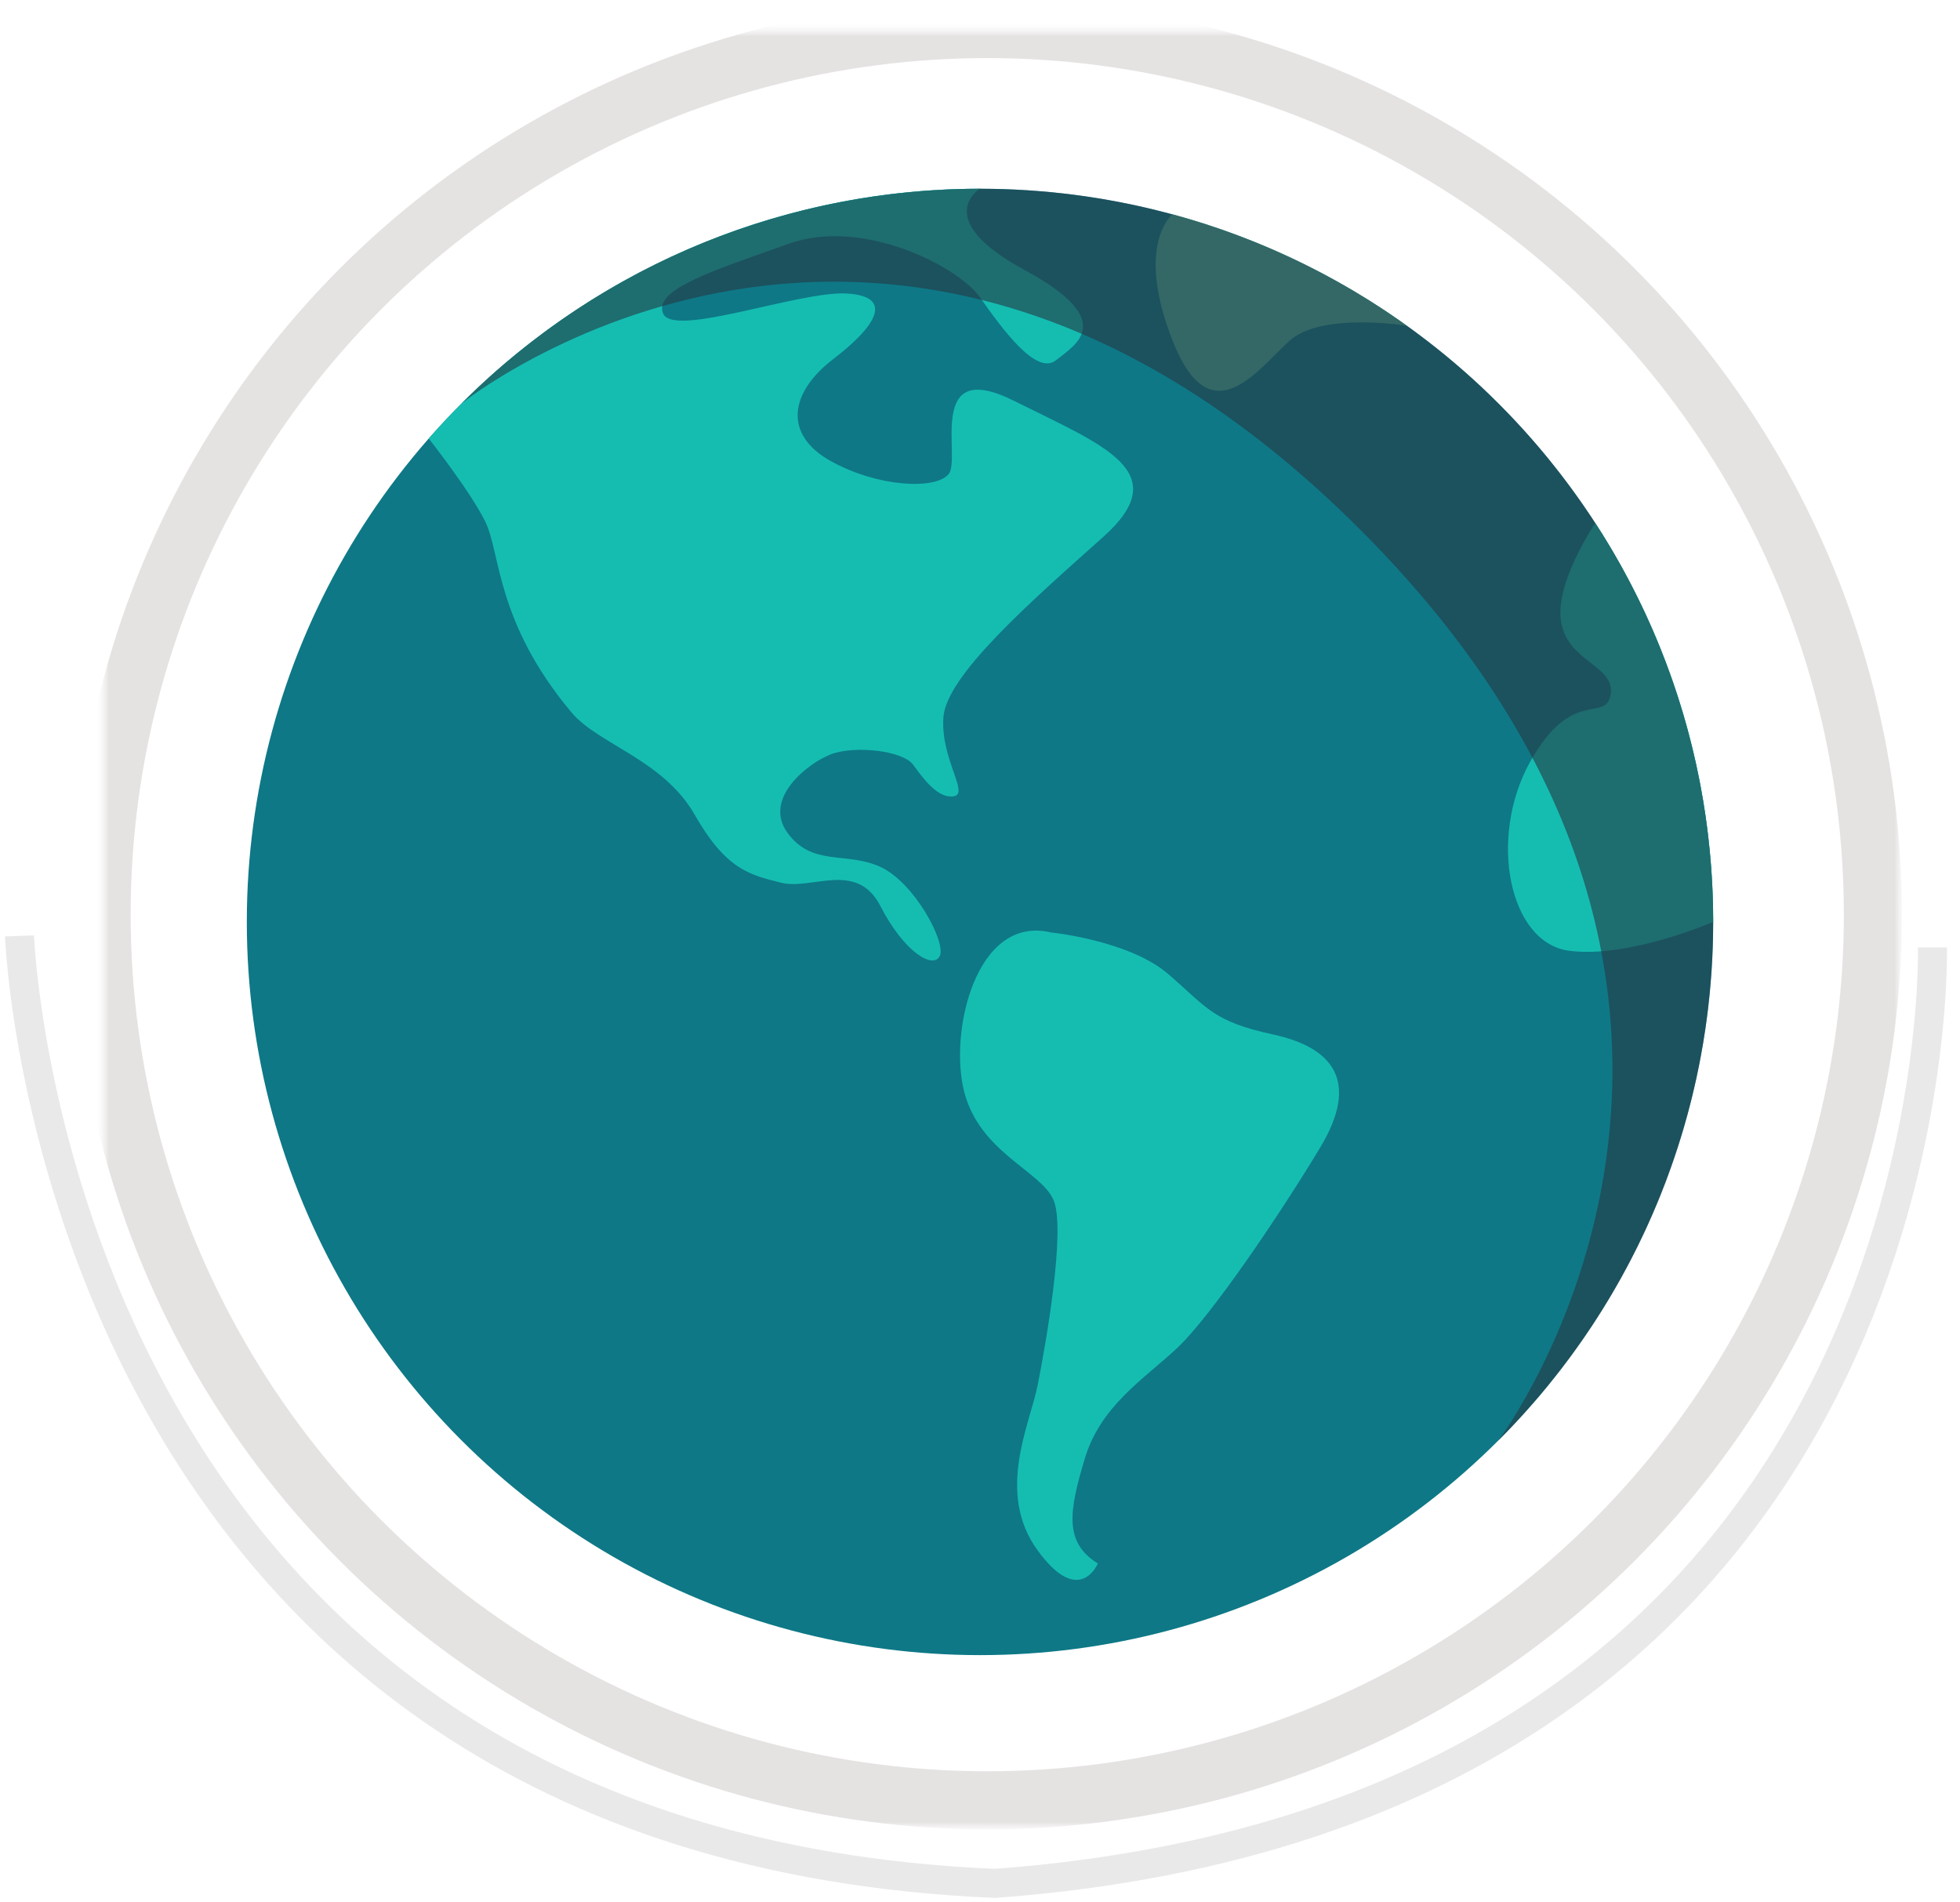
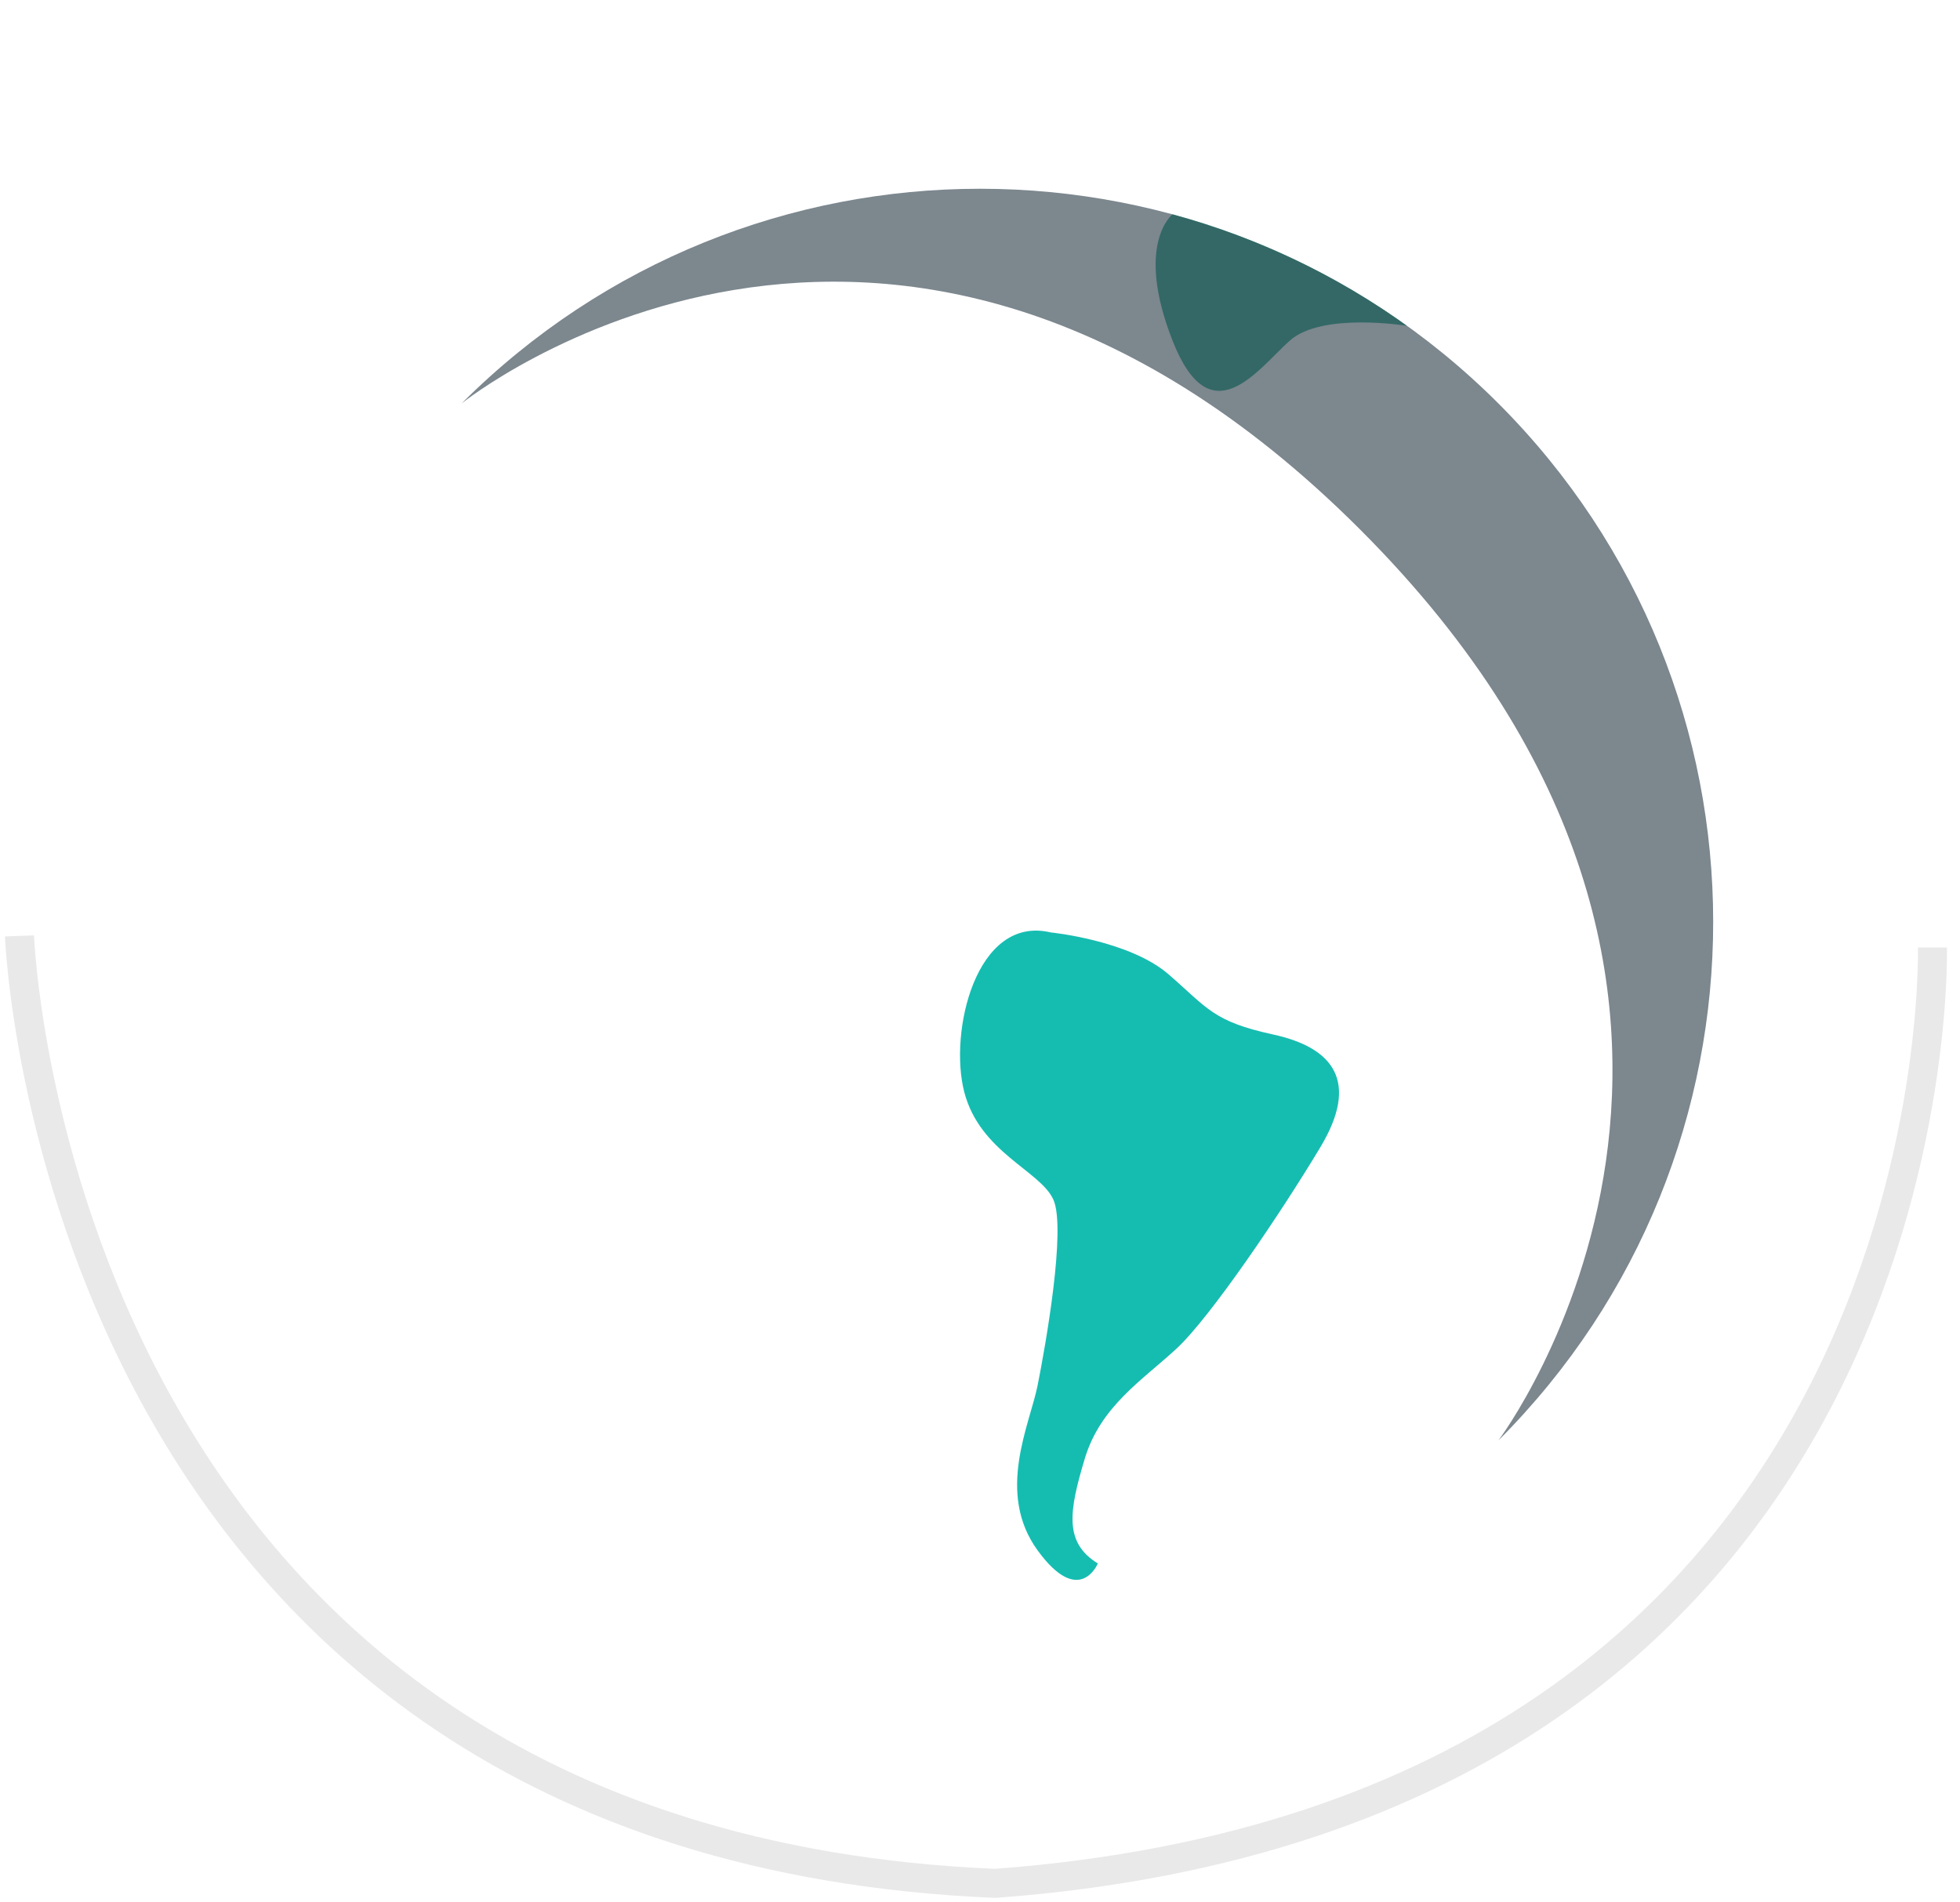
<svg xmlns="http://www.w3.org/2000/svg" xmlns:xlink="http://www.w3.org/1999/xlink" width="135px" height="131px" viewBox="0 0 135 131" version="1.1">
  <title>Group 5</title>
  <desc>Created with Sketch.</desc>
  <defs>
-     <circle id="path-1" cx="61" cy="61" r="61" />
    <mask id="mask-2" maskContentUnits="userSpaceOnUse" maskUnits="objectBoundingBox" x="-2" y="-2" width="126" height="126">
      <rect x="-2" y="-2" width="126" height="126" fill="white" />
      <use xlink:href="#path-1" fill="black" />
    </mask>
    <mask id="mask-4" maskContentUnits="userSpaceOnUse" maskUnits="objectBoundingBox" x="-2" y="-2" width="126" height="126">
-       <rect x="-2" y="-2" width="126" height="126" fill="white" />
      <use xlink:href="#path-1" fill="black" />
    </mask>
  </defs>
  <g id="Page-1" stroke="none" stroke-width="1" fill="none" fill-rule="evenodd">
    <g id="Artboard-2" transform="translate(-219, -336)">
      <g id="Group-5" transform="translate(220, 338)">
        <g id="Group" transform="translate(0, 62)" stroke="#E9E9E9" stroke-width="2">
          <path d="M0.343,0.462 C0.343,0.462 2.573,62.982 67.553,65.721 C133.371,60.802 132.104,2.059 132.104,1.26" id="Path-5" />
        </g>
        <g id="Group-22" transform="translate(6, 0)">
          <g id="Group-26">
            <mask id="mask-3" fill="white">
              <use xlink:href="#path-1" />
            </mask>
            <g id="Oval" stroke="#E5E2E2" mask="url(#mask-2)" stroke-width="4">
              <use mask="url(#mask-4)" xlink:href="#path-1" />
            </g>
          </g>
        </g>
        <g id="internet" transform="translate(16, 11)" fill-rule="nonzero">
          <g id="Layer_1">
            <g id="Group">
-               <circle id="Oval" fill="#0E7886" cx="50.5" cy="50.5" r="50.5" />
-               <path d="M101,50.5 C101,40.368 98.017,30.933 92.88,23.026 C92.88,23.026 89.999,27.234 90.54,29.939 C91.081,32.645 94.259,32.851 93.933,34.836 C93.606,36.82 91.262,34.268 88.376,39.498 C85.49,44.728 86.933,51.945 91.081,52.485 C95.229,53.024 101,50.5 101,50.5 Z" id="Shape" fill="#15BDB1" />
              <path d="M63.762,1.76 C69.64,3.355 75.092,5.986 79.91,9.443 C79.91,9.443 74.054,8.477 71.836,10.461 C69.618,12.445 66.383,17.135 63.762,10.461 C61.141,3.787 63.762,1.76 63.762,1.76 Z" id="Shape" fill="#48B19B" />
-               <path d="M12.53,17.205 C21.785,6.659 35.365,0 50.5,0 C50.5,0 47.074,2.074 53.567,5.591 C60.06,9.109 57.084,10.731 55.731,11.814 C54.378,12.896 52.032,9.649 50.5,7.485 C48.967,5.321 42.386,1.985 37.336,3.789 C32.285,5.593 27.958,6.925 28.679,8.604 C29.399,10.281 38.056,7.036 41.303,7.216 C44.549,7.396 43.467,9.379 40.402,11.724 C37.336,14.069 36.974,16.954 40.221,18.758 C43.467,20.562 47.434,20.742 48.337,19.66 C49.239,18.578 46.714,11.544 52.846,14.61 C58.978,17.676 64.029,19.481 58.978,23.989 C53.928,28.497 48.157,33.549 47.976,36.433 C47.796,39.318 49.781,41.665 48.698,41.844 C47.616,42.024 46.623,40.672 45.902,39.68 C45.181,38.688 41.844,38.328 40.221,38.958 C38.598,39.589 35.531,42.024 37.245,44.369 C38.959,46.714 41.302,45.63 43.647,46.713 C45.992,47.795 48.179,51.914 47.73,52.845 C47.281,53.775 45.282,52.597 43.647,49.418 C42.012,46.239 38.945,48.336 36.787,47.795 C34.63,47.254 33.006,46.894 30.842,43.106 C28.677,39.319 24.197,38.259 22.366,36.072 C17.12,29.809 17.496,25.07 16.414,22.906 C15.331,20.741 12.53,17.205 12.53,17.205 Z" id="Shape" fill="#15BDB1" />
              <path d="M55.37,51.222 C55.37,51.222 60.78,51.762 63.486,54.107 C66.191,56.452 66.552,57.354 70.7,58.256 C74.848,59.157 76.652,61.501 73.947,66.01 C71.241,70.519 66.371,77.734 64.027,79.898 C61.683,82.063 58.797,83.866 57.715,87.473 C56.633,91.08 56.271,93.243 58.616,94.687 C58.616,94.687 57.354,97.753 54.468,93.785 C51.582,89.817 53.927,85.128 54.468,82.423 C55.009,79.718 56.452,71.602 55.55,69.618 C54.649,67.633 50.5,66.37 49.418,62.223 C48.336,58.075 50.23,50.003 55.37,51.222 Z" id="Shape" fill="#15BDB1" />
              <path d="M14.791,14.792 C34.513,-4.93 66.487,-4.93 86.209,14.792 C105.93,34.513 105.93,66.487 86.209,86.209 C86.209,86.209 109.121,55.911 76.682,23.472 C44.244,-8.966 14.791,14.792 14.791,14.792 Z" id="Shape" fill="#253744" opacity="0.6" />
            </g>
          </g>
        </g>
      </g>
    </g>
  </g>
</svg>